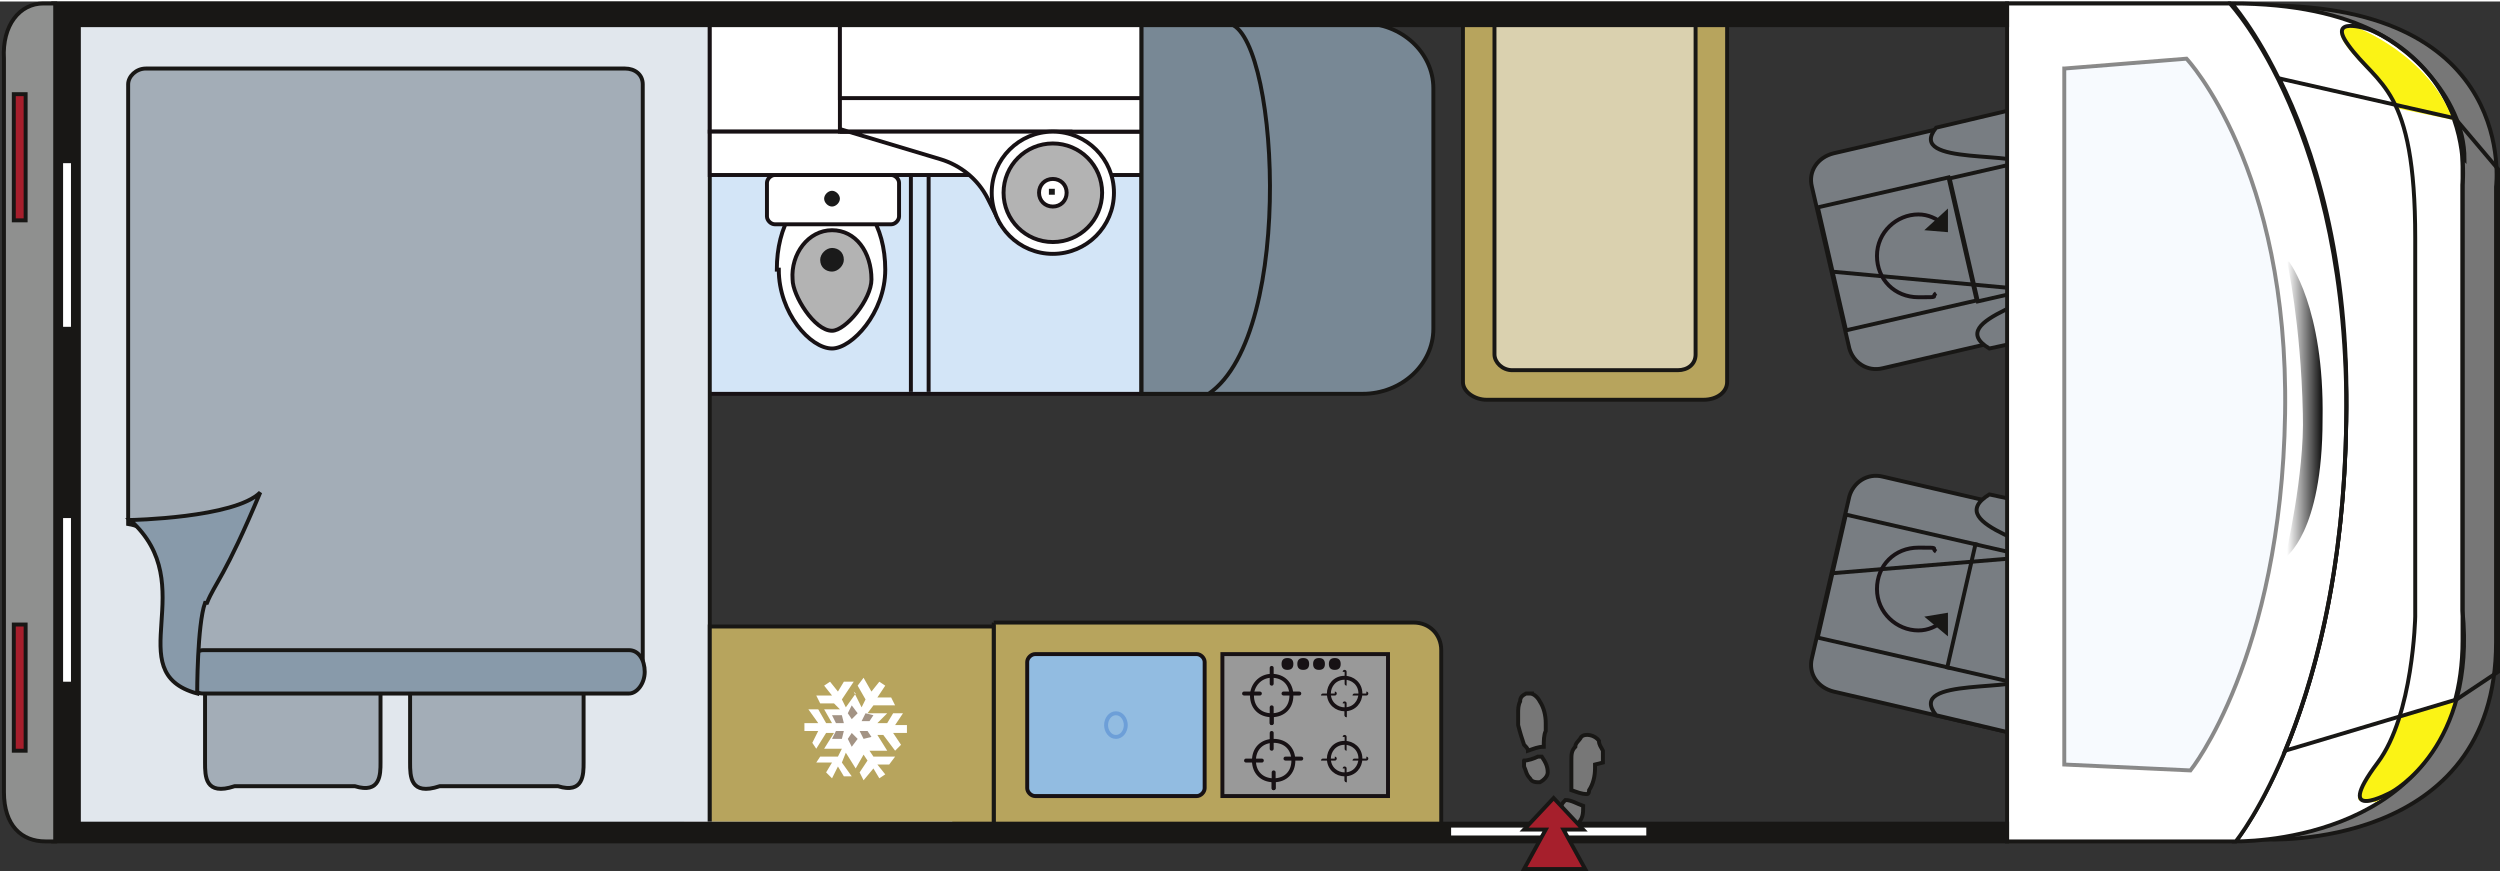
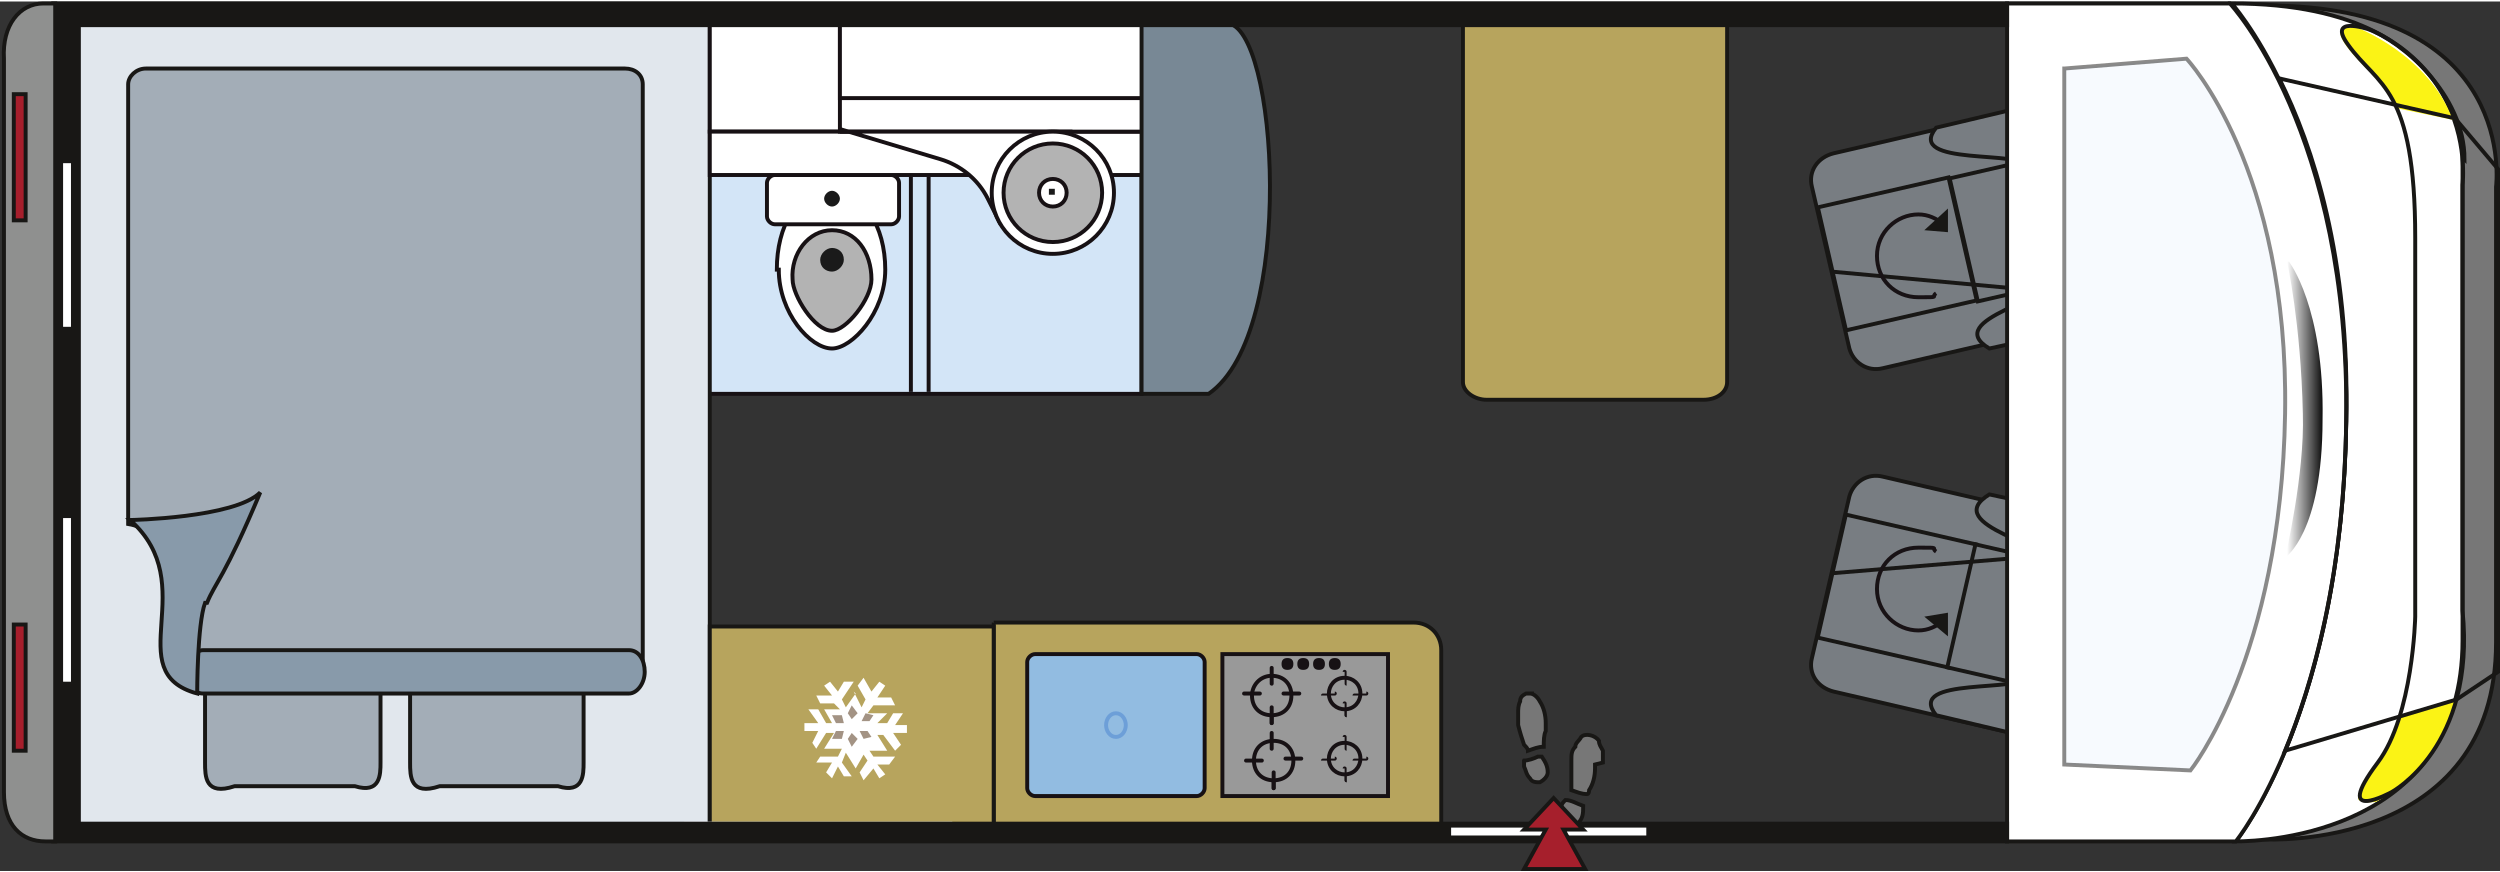
<svg xmlns="http://www.w3.org/2000/svg" width="44.7mm" height="15.6mm" version="1.1" viewBox="0 0 126.8 44.1">
  <rect x="0" y="0" width="126.8" height="44.1" fill="#333333" stroke="none" />
  <defs>
    <linearGradient id="Linearer_Verlauf_1" data-name="Linearer Verlauf 1" x1="116" y1="20.7" x2="117.9" y2="20.7" gradientUnits="userSpaceOnUse">
      <stop offset="0" stop-color="#fff" />
      <stop offset="1" stop-color="#000" />
    </linearGradient>
  </defs>
  <g>
    <g id="nachbau">
      <path d="M87.6.6v18.7c0,.5-.5.9-1.2.9h-11c-.6,0-1.2-.4-1.2-.9V.6h13.3Z" fill="#b7a45d" stroke="#181715" stroke-width=".2" />
      <rect x="35.9" y=".6" width="22" height="19.3" fill="#d3e5f7" stroke="#171114" stroke-width=".2" />
      <g>
        <path d="M39.5,13.6c0,2.2,1.6,4,2.7,4,1,0,2.7-1.8,2.7-4,0-2.2-1.1-4-2.8-4-1.7,0-2.7,1.8-2.7,4Z" fill="#fff" stroke="#171114" stroke-width=".2" />
        <path d="M40.2,14.1c0,.8,1.1,2.6,2,2.6.7,0,2-1.6,2-2.6,0-1.4-.8-2.5-2-2.5-1.2,0-2.1,1.2-2,2.5Z" fill="#b3b3b3" stroke="#171114" stroke-width=".2" />
        <g>
          <path d="M38.9,10.9c0,.2.2.4.4.4h5.9c.2,0,.4-.2.4-.4v-1.7c0-.2-.2-.4-.4-.4h-5.9c-.2,0-.4.2-.4.4v1.7Z" fill="#fff" stroke="#171114" stroke-width=".2" />
          <path d="M41.8,10c0,.2.2.4.4.4.2,0,.4-.2.4-.4,0-.2-.2-.4-.4-.4-.2,0-.4.2-.4.4Z" fill="#1a1a1a" />
        </g>
        <path d="M41.6,13.1c0,.4.3.6.6.6.3,0,.6-.3.6-.6,0-.4-.3-.6-.6-.6-.3,0-.6.3-.6.6Z" fill="#1a1a1a" />
      </g>
      <path d="M50.4,31.5h21.3c.8,0,1.4.6,1.4,1.4v9.2h-22.7v-10.6h0Z" fill="#b7a45d" stroke="#181715" stroke-width=".2" />
      <path d="M36,41.9H3.6c0,.1,0-40.5,0-40.5,0-.8.5-.7,1.1-.7h30.2c.6,0,1.1-.2,1.1.6v40.6Z" fill="#e1e7ed" stroke="#181715" stroke-width=".2" />
      <g>
        <path d="M6.5,4.2c0-.4.4-.8.9-.8h24.3c.5,0,.9.3.9.8v29.9c0,.4-.4.8-.9.8H9.8c-.5,0,.4-7.8-3.3-8.4V4.2Z" fill="#a3adb7" stroke="#181715" stroke-width=".2" />
        <path d="M22.3,39.8c-1.5.5-1.5-.5-1.5-1.2v-3.5c0-.6,0-1.5,1.3-1.2h6.2c1.4-.4,1.3.5,1.3,1.2v3.5c0,.6,0,1.6-1.3,1.2h-6Z" fill="#a3adb7" stroke="#181715" stroke-width=".2" />
        <path d="M11.9,39.8c-1.5.5-1.5-.5-1.5-1.2v-3.5c0-.6,0-1.5,1.4-1.2h6.2c1.4-.4,1.3.5,1.3,1.2v3.5c0,.6,0,1.6-1.3,1.2h-6Z" fill="#a3adb7" stroke="#181715" stroke-width=".2" />
        <path d="M9.5,34c0-.6.4-1.1.8-1.1h21.6c.5,0,.8.5.8,1.1h0c0,.6-.4,1.1-.8,1.1H10.3c-.5,0-.8-.5-.8-1.1h0Z" fill="#889aaa" stroke="#181715" stroke-width=".2" />
        <path d="M10.5,30.5c.4-1,.9-1.3,2.7-5.6-1.3,1.3-6.6,1.4-6.6,1.4,3.7,3.3-.6,7.7,3.4,8.8,0,0,0-3.5.4-4.6Z" fill="#889aaa" stroke="#181715" stroke-width=".2" />
      </g>
-       <path d="M86,.5v17.4c0,.5-.4.8-.9.8h-8.4c-.5,0-.9-.4-.9-.8V.5h10.2Z" fill="#dad1af" stroke="#181715" stroke-width=".2" />
      <path d="M60.7,33.1c.2,0,.4.2.4.4v6.4c0,.2-.2.4-.4.4h-8.2c-.2,0-.4-.2-.4-.4v-6.4c0-.2.2-.4.4-.4h8.2Z" fill="#92bce1" stroke="#171114" stroke-width=".2" />
      <path d="M56.6,36.1c.3,0,.5.3.5.6s-.2.6-.5.6-.5-.3-.5-.6.2-.6.5-.6Z" fill="#92bce1" stroke="#6d9fd8" stroke-width=".2" />
      <rect x="36" y=".7" width="25.2" height="5.9" fill="#fff" stroke="#171114" stroke-width=".2" />
      <rect x="36" y="6.6" width="25.2" height="2.2" fill="#fff" stroke="#171114" stroke-width=".2" />
      <rect x="42.6" y=".7" width="18.6" height="5.9" fill="#fff" stroke="#171114" stroke-width=".2" />
      <rect x="42.6" y=".8" width="18.6" height="4.1" fill="#fff" stroke="#171114" stroke-width=".2" />
      <path d="M42.7,6.5l5,1.5c1,.3,1.9,1,2.4,2l.6,1.2,3.5-4.6h-11.5Z" fill="#fff" stroke="#171114" stroke-width=".2" />
      <circle cx="53.4" cy="9.7" r="3.1" fill="#fff" stroke="#171114" stroke-width=".2" />
      <circle cx="53.4" cy="9.7" r="2.5" fill="#b3b3b3" stroke="#171114" stroke-width=".2" />
      <g>
        <path d="M53.4,9c-.4,0-.7.3-.7.7s.3.7.7.7.7-.3.7-.7-.3-.7-.7-.7Z" fill="#fff" stroke="#171114" stroke-width=".2" />
        <path d="M53.2,9.5c0,.1,0,.3,0,.3.1,0,.3,0,.3,0,0-.1,0-.3,0-.3-.1,0-.3,0-.3,0Z" fill="#1a1a1a" />
      </g>
      <g>
-         <path d="M69.1,19.9c2,0,3.6-1.5,3.6-3.3V4.4c0-1.8-1.6-3.3-3.6-3.3h-11.2v18.8h11.2Z" fill="#788895" stroke="#181715" stroke-width=".2" />
        <path d="M57.9,1.1v18.8h3.4c4.5-3.1,3.5-18.8.9-18.8h-4.3Z" fill="#788895" stroke="#181715" stroke-width=".2" />
      </g>
      <rect x="36" y="31.7" width="14.4" height="10.4" fill="#b7a45d" stroke="#181715" stroke-width=".2" />
      <rect x="62" y="33.1" width="8.4" height="7.2" fill="#999" stroke="#171114" stroke-width=".2" />
      <g>
        <path d="M64.4,35.8c0,0,0-.1.1-.1h0c0,0,.1,0,.1.1v.8c0,0,0,.1-.1.1h0c0,0-.1,0-.1-.1v-.8Z" fill="#1a1a1a" />
        <path d="M64.5,34.2c.6,0,1,.4,1,1,0,.6-.4,1-1,1-.6,0-1-.4-1-1,0-.5.4-1,1-1Z" fill="#999" stroke="#171114" stroke-width=".2" />
        <path d="M64.4,33.8c0,0,0-.1.1-.1h0c0,0,.1,0,.1.1v.8c0,0,0,.1-.1.1h0c0,0-.1,0-.1-.1v-.8Z" fill="#171114" />
        <path d="M64.4,35.8c0,0,0-.1.1-.1h0c0,0,.1,0,.1.1v.8c0,0,0,.1-.1.1h0c0,0-.1,0-.1-.1v-.8Z" fill="#171114" />
        <path d="M63.9,35c0,0,.1,0,.1.1h0c0,0,0,.1-.1.1h-.8c0,0-.1,0-.1-.1h0c0,0,0-.1.1-.1h.8Z" fill="#171114" />
-         <path d="M65.9,35c0,0,.1,0,.1.1h0c0,0,0,.1-.1.1h-.8c0,0-.1,0-.1-.1h0c0,0,0-.1.1-.1h.8Z" fill="#171114" />
+         <path d="M65.9,35c0,0,.1,0,.1.1c0,0,0,.1-.1.1h-.8c0,0-.1,0-.1-.1h0c0,0,0-.1.1-.1h.8Z" fill="#171114" />
      </g>
      <g>
        <path d="M64.5,39.1c0,0,0-.1.1-.1h0c0,0,.1,0,.1.1v.8c0,0,0,.1-.1.1h0c0,0-.1,0-.1-.1v-.8Z" fill="#1a1a1a" />
        <path d="M64.6,37.5c.6,0,1,.4,1,1,0,.6-.4,1-1,1-.6,0-1-.4-1-1,0-.6.4-1,1-1Z" fill="#999" stroke="#171114" stroke-width=".2" />
        <path d="M64.4,37.1c0,0,0-.1.1-.1h0c0,0,.1,0,.1.1v.8c0,0,0,.1-.1.1h0c0,0-.1,0-.1-.1v-.8Z" fill="#171114" />
        <path d="M64.5,39.1c0,0,0-.1.1-.1h0c0,0,.1,0,.1.1v.8c0,0,0,.1-.1.1h0c0,0-.1,0-.1-.1v-.8Z" fill="#171114" />
        <path d="M64,38.4c0,0,.1,0,.1.1h0c0,0,0,.1-.1.1h-.8c0,0-.1,0-.1-.1h0c0,0,0-.1.1-.1h.8Z" fill="#171114" />
        <path d="M66,38.3c0,0,.1,0,.1.1h0c0,0,0,.1-.1.1h-.8c0,0-.1,0-.1-.1h0c0,0,0-.1.1-.1h.8Z" fill="#171114" />
      </g>
      <g>
        <path d="M68.1,35.6c0,0,0-.1.1-.1h0c0,0,.1,0,.1.1v.6c0,0,0,.1,0,.1h0c0,0-.1,0-.1-.1v-.6Z" fill="#1a1a1a" />
        <path d="M68.2,34.3c.4,0,.8.3.8.8,0,.4-.3.8-.8.8-.4,0-.8-.3-.8-.8,0-.4.3-.8.8-.8Z" fill="#999" stroke="#171114" stroke-width=".2" />
        <path d="M68.1,34c0,0,0-.1.1-.1h0c0,0,.1,0,.1.1v.6c0,0,0,.1,0,.1h0c0,0-.1,0-.1-.1v-.6Z" fill="#171114" />
        <path d="M68.1,35.6c0,0,0-.1.1-.1h0c0,0,.1,0,.1.1v.6c0,0,0,.1,0,.1h0c0,0-.1,0-.1-.1v-.6Z" fill="#171114" />
        <path d="M67.7,35c0,0,.1,0,.1.1h0c0,0,0,.1-.1.1h-.6c0,0-.1,0-.1,0h0c0,0,0-.1.1-.1h.6Z" fill="#171114" />
        <path d="M69.3,35c0,0,.1,0,.1.1h0c0,0,0,.1-.1.1h-.6c0,0-.1,0-.1,0h0c0,0,0-.1.1-.1h.6Z" fill="#171114" />
      </g>
      <g>
        <path d="M68.1,38.9c0,0,0-.1.1-.1h0c0,0,.1,0,.1.1v.6c0,0,0,.1,0,.1h0c0,0-.1,0-.1-.1v-.6Z" fill="#1a1a1a" />
        <path d="M68.2,37.6c.4,0,.8.3.8.8,0,.4-.3.8-.8.8-.4,0-.8-.3-.8-.8,0-.4.3-.8.8-.8Z" fill="#999" stroke="#171114" stroke-width=".2" />
        <path d="M68.1,37.3c0,0,0-.1.1-.1h0c0,0,.1,0,.1.1v.6c0,0,0,.1,0,.1h0c0,0-.1,0-.1-.1v-.6Z" fill="#171114" />
        <path d="M68.1,38.9c0,0,0-.1.1-.1h0c0,0,.1,0,.1.1v.6c0,0,0,.1,0,.1h0c0,0-.1,0-.1-.1v-.6Z" fill="#171114" />
        <path d="M67.7,38.3c0,0,.1,0,.1.1h0c0,0,0,.1-.1.1h-.6c0,0-.1,0-.1,0h0c0,0,0-.1.1-.1h.6Z" fill="#171114" />
        <path d="M69.3,38.3c0,0,.1,0,.1.1h0c0,0,0,.1-.1.1h-.6c0,0-.1,0-.1,0h0c0,0,0-.1.1-.1h.6Z" fill="#171114" />
      </g>
      <path d="M65.3,33.3c.2,0,.3.1.3.3,0,.2-.1.3-.3.3-.2,0-.3-.1-.3-.3,0-.2.1-.3.3-.3Z" fill="#171114" />
      <path d="M66.1,33.3c.2,0,.3.1.3.3,0,.2-.1.3-.3.3-.2,0-.3-.1-.3-.3,0-.2.1-.3.3-.3Z" fill="#171114" />
      <path d="M66.9,33.3c.2,0,.3.1.3.3,0,.2-.1.3-.3.3-.2,0-.3-.1-.3-.3,0-.2.1-.3.3-.3Z" fill="#171114" />
      <path d="M67.7,33.3c.2,0,.3.1.3.3,0,.2-.1.3-.3.3-.2,0-.3-.1-.3-.3,0-.2.1-.3.3-.3Z" fill="#171114" />
      <g>
        <path d="M43.3,35l.4.8.2-.4-.4-.7.3-.4.4.7.4-.5.3.2-.4.6h.7s.2.4.2.4h-1.1l-.3.4h1c0,0-.5.5-.5.5h.5l.3-.5h.5l-.4.6h.6v.4h-.7l.4.6-.3.3-.6-.8h-.3l.5.8h-.9s.2.3.2.3h1.1s-.3.4-.3.4h-.6s.4.5.4.5l-.3.2-.3-.5-.5.6-.2-.4.4-.6-.2-.3-.4.7-.5-.8-.2.5.5.7h-.4l-.3-.5-.3.6-.3-.3.3-.5h-.8l.2-.3h.9s.2-.4.2-.4h-.9l.5-.8h-.4l-.5.8-.2-.3.3-.6h-.7v-.4h.7l-.5-.7h.5l.4.7h.3l-.4-.7h.8l-.3-.3h-.7l-.2-.4h.8l-.4-.5.3-.2.4.5.3-.5h.5l-.6.9.2.4.5-.7Z" fill="#fff" stroke="#0ba1e2" stroke-width="0" />
        <g>
          <polygon points="43.2 35.7 43.5 36.1 43.2 36.4 43 36.1 43.2 35.7" fill="#a39384" stroke="#0ba1e2" stroke-width="0" />
          <polygon points="43.2 37.1 43.5 37.4 43.2 37.8 43 37.4 43.2 37.1" fill="#a39384" stroke="#0ba1e2" stroke-width="0" />
          <polygon points="43.6 37 44 37 44.2 37.3 43.8 37.4 43.6 37" fill="#a39384" stroke="#0ba1e2" stroke-width="0" />
          <polygon points="42.2 37.4 42.7 37.4 42.8 37 42.4 37 42.2 37.4" fill="#a39384" stroke="#0ba1e2" stroke-width="0" />
          <polygon points="43.7 36.5 44.1 36.5 44.3 36.2 43.9 36.1 43.7 36.5" fill="#a39384" stroke="#0ba1e2" stroke-width="0" />
          <polygon points="42.2 36.2 42.7 36.2 42.8 36.6 42.4 36.6 42.2 36.2" fill="#a39384" stroke="#0ba1e2" stroke-width="0" />
        </g>
      </g>
      <line x1="46.2" y1="8.9" x2="46.2" y2="19.8" fill="#0ba1e2" stroke="#171114" stroke-width=".2" />
      <line x1="47.1" y1="8.9" x2="47.1" y2="19.8" fill="#0ba1e2" stroke="#171114" stroke-width=".2" />
    </g>
    <g id="rahmen_x2F_fahrzeug">
      <g>
        <g>
          <path d="M93.8,25.1c.2-.7.9-1.2,1.7-1l8.6,2c.8.2,1.3.9,1.1,1.7l-1.9,8.2c-.2.7-.9,1.2-1.7,1l-8.6-2c-.8-.2-1.3-.9-1.1-1.7l1.9-8.2Z" fill="#787d82" stroke="#181715" stroke-width=".2" />
          <rect x="93" y="26.5" width="6.4" height="6.8" transform="translate(45.6 117) rotate(-77.1)" fill="#787d82" stroke="#181715" stroke-width=".2" />
          <rect x="98.1" y="29.1" width="6.4" height="3.8" transform="translate(48.5 122.9) rotate(-77.1)" fill="#787d82" stroke="#181715" stroke-width=".2" />
          <line x1="92.9" y1="29" x2="103.8" y2="28.1" fill="#181715" stroke="#181715" stroke-width=".2" />
          <path d="M104.2,28.6c.2-1-5.9-2-3.3-3.6l3.7.8c.8.2,1.3,1,1.1,1.9l-1.9,8.2c-.2.9-1,1.4-1.8,1.2l-3.8-.9c-1.6-2,4.5-1.1,4.7-2l1.4-5.7Z" fill="#787d82" stroke="#181715" stroke-width=".2" />
          <path d="M103,28.8c.1-.5.7-.8,1.4-.6h0c.6.1,1.1.7,1,1.2l-1.1,4.8c-.1.5-.7.8-1.4.6h0c-.6-.1-1.1-.7-1-1.2l1.1-4.8Z" fill="#787d82" stroke="#181715" stroke-width=".2" />
        </g>
        <g>
          <path d="M98.6,31.4c-.4.3-.8.5-1.3.5-1.1,0-2.1-.9-2.1-2.1s.9-2.1,2.1-2.1.6,0,.9.2" fill="none" stroke="#181215" stroke-width=".2" />
          <polygon points="98.8 32.2 97.6 31.2 98.8 31 98.8 32.2" fill="#181715" />
        </g>
      </g>
      <g>
        <g>
          <path d="M93.8,17.6c.2.7.9,1.2,1.7,1l8.6-2c.8-.2,1.3-.9,1.1-1.7l-1.9-8.2c-.2-.7-.9-1.2-1.7-1l-8.6,2c-.8.2-1.3.9-1.1,1.7l1.9,8.2Z" fill="#787d82" stroke="#181715" stroke-width=".2" />
          <rect x="92.8" y="9.6" width="6.8" height="6.4" transform="translate(-.4 21.8) rotate(-12.9)" fill="#787d82" stroke="#181715" stroke-width=".2" />
          <rect x="99.5" y="8.5" width="3.8" height="6.4" transform="translate(0 22.9) rotate(-12.9)" fill="#787d82" stroke="#181715" stroke-width=".2" />
          <line x1="92.9" y1="13.7" x2="103.8" y2="14.7" fill="#181715" stroke="#181715" stroke-width=".2" />
          <path d="M102.9,8.4c-.2-.9-6.3,0-4.7-2l3.8-.9c.8-.2,1.6.4,1.8,1.2l1.9,8.2c.2.9-.3,1.7-1.1,1.9l-3.7.8c-2.5-1.5,3.5-2.5,3.3-3.6l-1.4-5.7Z" fill="#787d82" stroke="#181715" stroke-width=".2" />
          <path d="M103,13.9c.1.5.7.8,1.4.6h0c.6-.1,1.1-.7,1-1.2l-1.1-4.8c-.1-.5-.7-.8-1.4-.6h0c-.6.1-1.1.7-1,1.2l1.1,4.8Z" fill="#787d82" stroke="#181715" stroke-width=".2" />
        </g>
        <g>
          <path d="M98.6,11.3c-.4-.3-.8-.5-1.3-.5-1.1,0-2.1.9-2.1,2.1s.9,2.1,2.1,2.1.6,0,.9-.2" fill="none" stroke="#181215" stroke-width=".2" />
          <polygon points="98.8 10.5 97.6 11.6 98.8 11.7 98.8 10.5" fill="#181715" />
        </g>
      </g>
      <g>
        <path d="M114.9.2v2.5c1.8,3.1,4.3,9.2,4.1,18.6-.2,9.6-2.5,15.7-4.1,18.8v2.4s11.7.6,11.7-10V9.4S127.8.2,114.9.2Z" fill="#777" stroke="#181715" stroke-width=".2" />
        <path d="M113.2.1h0c.5.6,6,7.2,5.8,21.2-.2,14.3-5.3,20.9-5.6,21.3,1.6,0,11.5-.5,11.5-10.2V9.3S126.1.1,113.2.1Z" fill="#fff" stroke="#181715" stroke-width=".2" />
        <g>
          <path d="M121.5,5.4l2.9.6c-1.2-3.3-4.9-4.7-4.9-4.7,0,0-.9,0-.8.3,0,.7,2.2,2.6,2.2,2.6l.7,1.2Z" fill="#fbf315" />
          <path d="M121.1,37.9s-1.5,1.7-1.5,2.5c0,.3.9.2.9.2,0,0,3.4-1.7,4.1-5.2l-2.8.8-.7,1.6Z" fill="#fbf315" />
          <path d="M125,8c0-3.3-3.2-6-4.9-6.6,0,0-2.1-.7-1,.8,1.5,2.1,3.4,2.1,3.4,9.8v19.2s-.1,5-1.9,7.4c-2.4,3.2.7,1.5.7,1.5,0,0,4.3-2.3,3.6-9.2,0,0,0-14.9,0-23Z" fill="none" stroke="#181715" stroke-width=".2" />
        </g>
        <path d="M101.8.1v42.5h11.6s5.4-6.6,5.6-21.3c.2-14.7-5.9-21.2-5.9-21.2h-11.4Z" fill="#fff" stroke="#181715" stroke-width=".2" />
        <path d="M116.1,13.2s1.8,2.3,1.7,8c0,5.8-1.9,7-1.9,7,0,0,1-4.2.9-7.3-.1-4.6-.8-7.7-.8-7.7Z" fill="url(#Linearer_Verlauf_1)" />
        <path d="M124.4,5.9l-8.8-2c1.7,3.4,3.6,9.1,3.4,17.4-.1,7.8-1.7,13.3-3.1,16.7l8.7-2.6,2.1-1.4V8.5l-2.2-2.6Z" fill="none" stroke="#181715" stroke-width=".2" />
      </g>
      <path d="M104.7,3.3v35.4l6.4.3s4.6-5.7,4.8-18.1c.2-12.5-5-18-5-18l-6.2.5Z" fill="#f0f7fe" opacity=".5" stroke="#181715" stroke-width=".2" />
      <rect x="34.7" y="41.6" width="13.6" height=".4" fill="#fff" />
      <rect x="5.7" y="41.8" width="21.8" height=".4" fill="#fff" />
      <polygon points="101.8 41.7 4 41.7 4 1.2 101.8 1.2 101.8 .1 2.7 .1 2.7 42.6 101.8 42.6 101.8 41.7" fill="#181715" stroke="#181715" stroke-width=".2" />
      <g>
        <rect x="73.6" y="41.9" width="9.9" height=".4" fill="#fff" />
        <g>
          <g>
            <path d="M77.6,35.1c.2,0,.4.2.5.4.2.3.3.7.3,1.1,0,.1,0,.3,0,.4-.1.2-.1.5-.1.8,0,0,0,0,0,0-.3,0-.5.1-.8.2,0,0,0,0,0,0,0-.1-.1-.2-.2-.3-.1-.3-.2-.6-.3-1,0-.1,0-.2,0-.3,0,0,0-.2,0-.3,0,0,0,0,0,0,0-.2,0-.4.1-.6,0-.2.1-.3.3-.4,0,0,.1,0,.2,0,0,0,.1,0,.2,0Z" fill="#777" stroke="#181715" stroke-width=".2" />
            <path d="M80.9,38.7c0,0,0,.2,0,.2,0,.4-.1.8-.3,1.1,0,0,0,.2-.1.2,0,0,0,0,0,0-.3,0-.5-.1-.8-.2,0,0,0,0,0,0,0-.2,0-.4,0-.5,0,0,0-.2,0-.3,0-.2,0-.4,0-.7,0-.3,0-.5.2-.7,0-.2.2-.3.3-.5.2-.2.7-.1.9.2,0,.2.1.3.2.5,0,.1,0,.2,0,.3v.3Z" fill="#777" stroke="#181715" stroke-width=".2" />
            <path d="M79.6,41.8c-.2,0-.4-.2-.4-.5,0-.2,0-.4,0-.5,0-.1.1-.2.2-.3,0,0,0,0,0,0,.3,0,.6.2.9.3,0,0,0,0,0,0,0,.4,0,.7-.4,1,0,0-.2.1-.3.1h-.1Z" fill="#777" stroke="#181715" stroke-width=".2" />
            <path d="M77.3,38.5c.2,0,.5-.1.7-.2,0,0,.1,0,.2,0,0,0,0,0,0,0,.2.3.3.5.3.8,0,.2-.2.4-.4.5-.2,0-.4,0-.5-.2-.2-.2-.2-.4-.3-.6,0,0,0-.2,0-.3Z" fill="#777" stroke="#181715" stroke-width=".2" />
          </g>
          <polygon points="78.8 40.4 80.3 42 79.3 42 80.4 44 77.3 44 78.4 42 77.3 42 78.8 40.4" fill="#a61f2c" stroke="#181715" stroke-width=".2" />
        </g>
      </g>
      <g>
        <path d="M2.8,42.6h-.5c-1.2,0-2.1-.8-2.1-2.5V2.9C.1,1.2,1,.1,2.2.1h.6v42.5Z" fill="#8f908f" stroke="#181715" stroke-width=".2" />
        <g>
          <rect x=".7" y="31.6" width=".6" height="6.4" fill="#a61f2c" stroke="#181715" stroke-width=".2" />
          <rect x=".7" y="4.7" width=".6" height="6.4" fill="#a61f2c" stroke="#181715" stroke-width=".2" />
        </g>
      </g>
      <rect x="3.2" y="8.2" width=".4" height="8.3" fill="#fff" />
      <rect x="3.2" y="26.2" width=".4" height="8.3" fill="#fff" />
    </g>
  </g>
</svg>